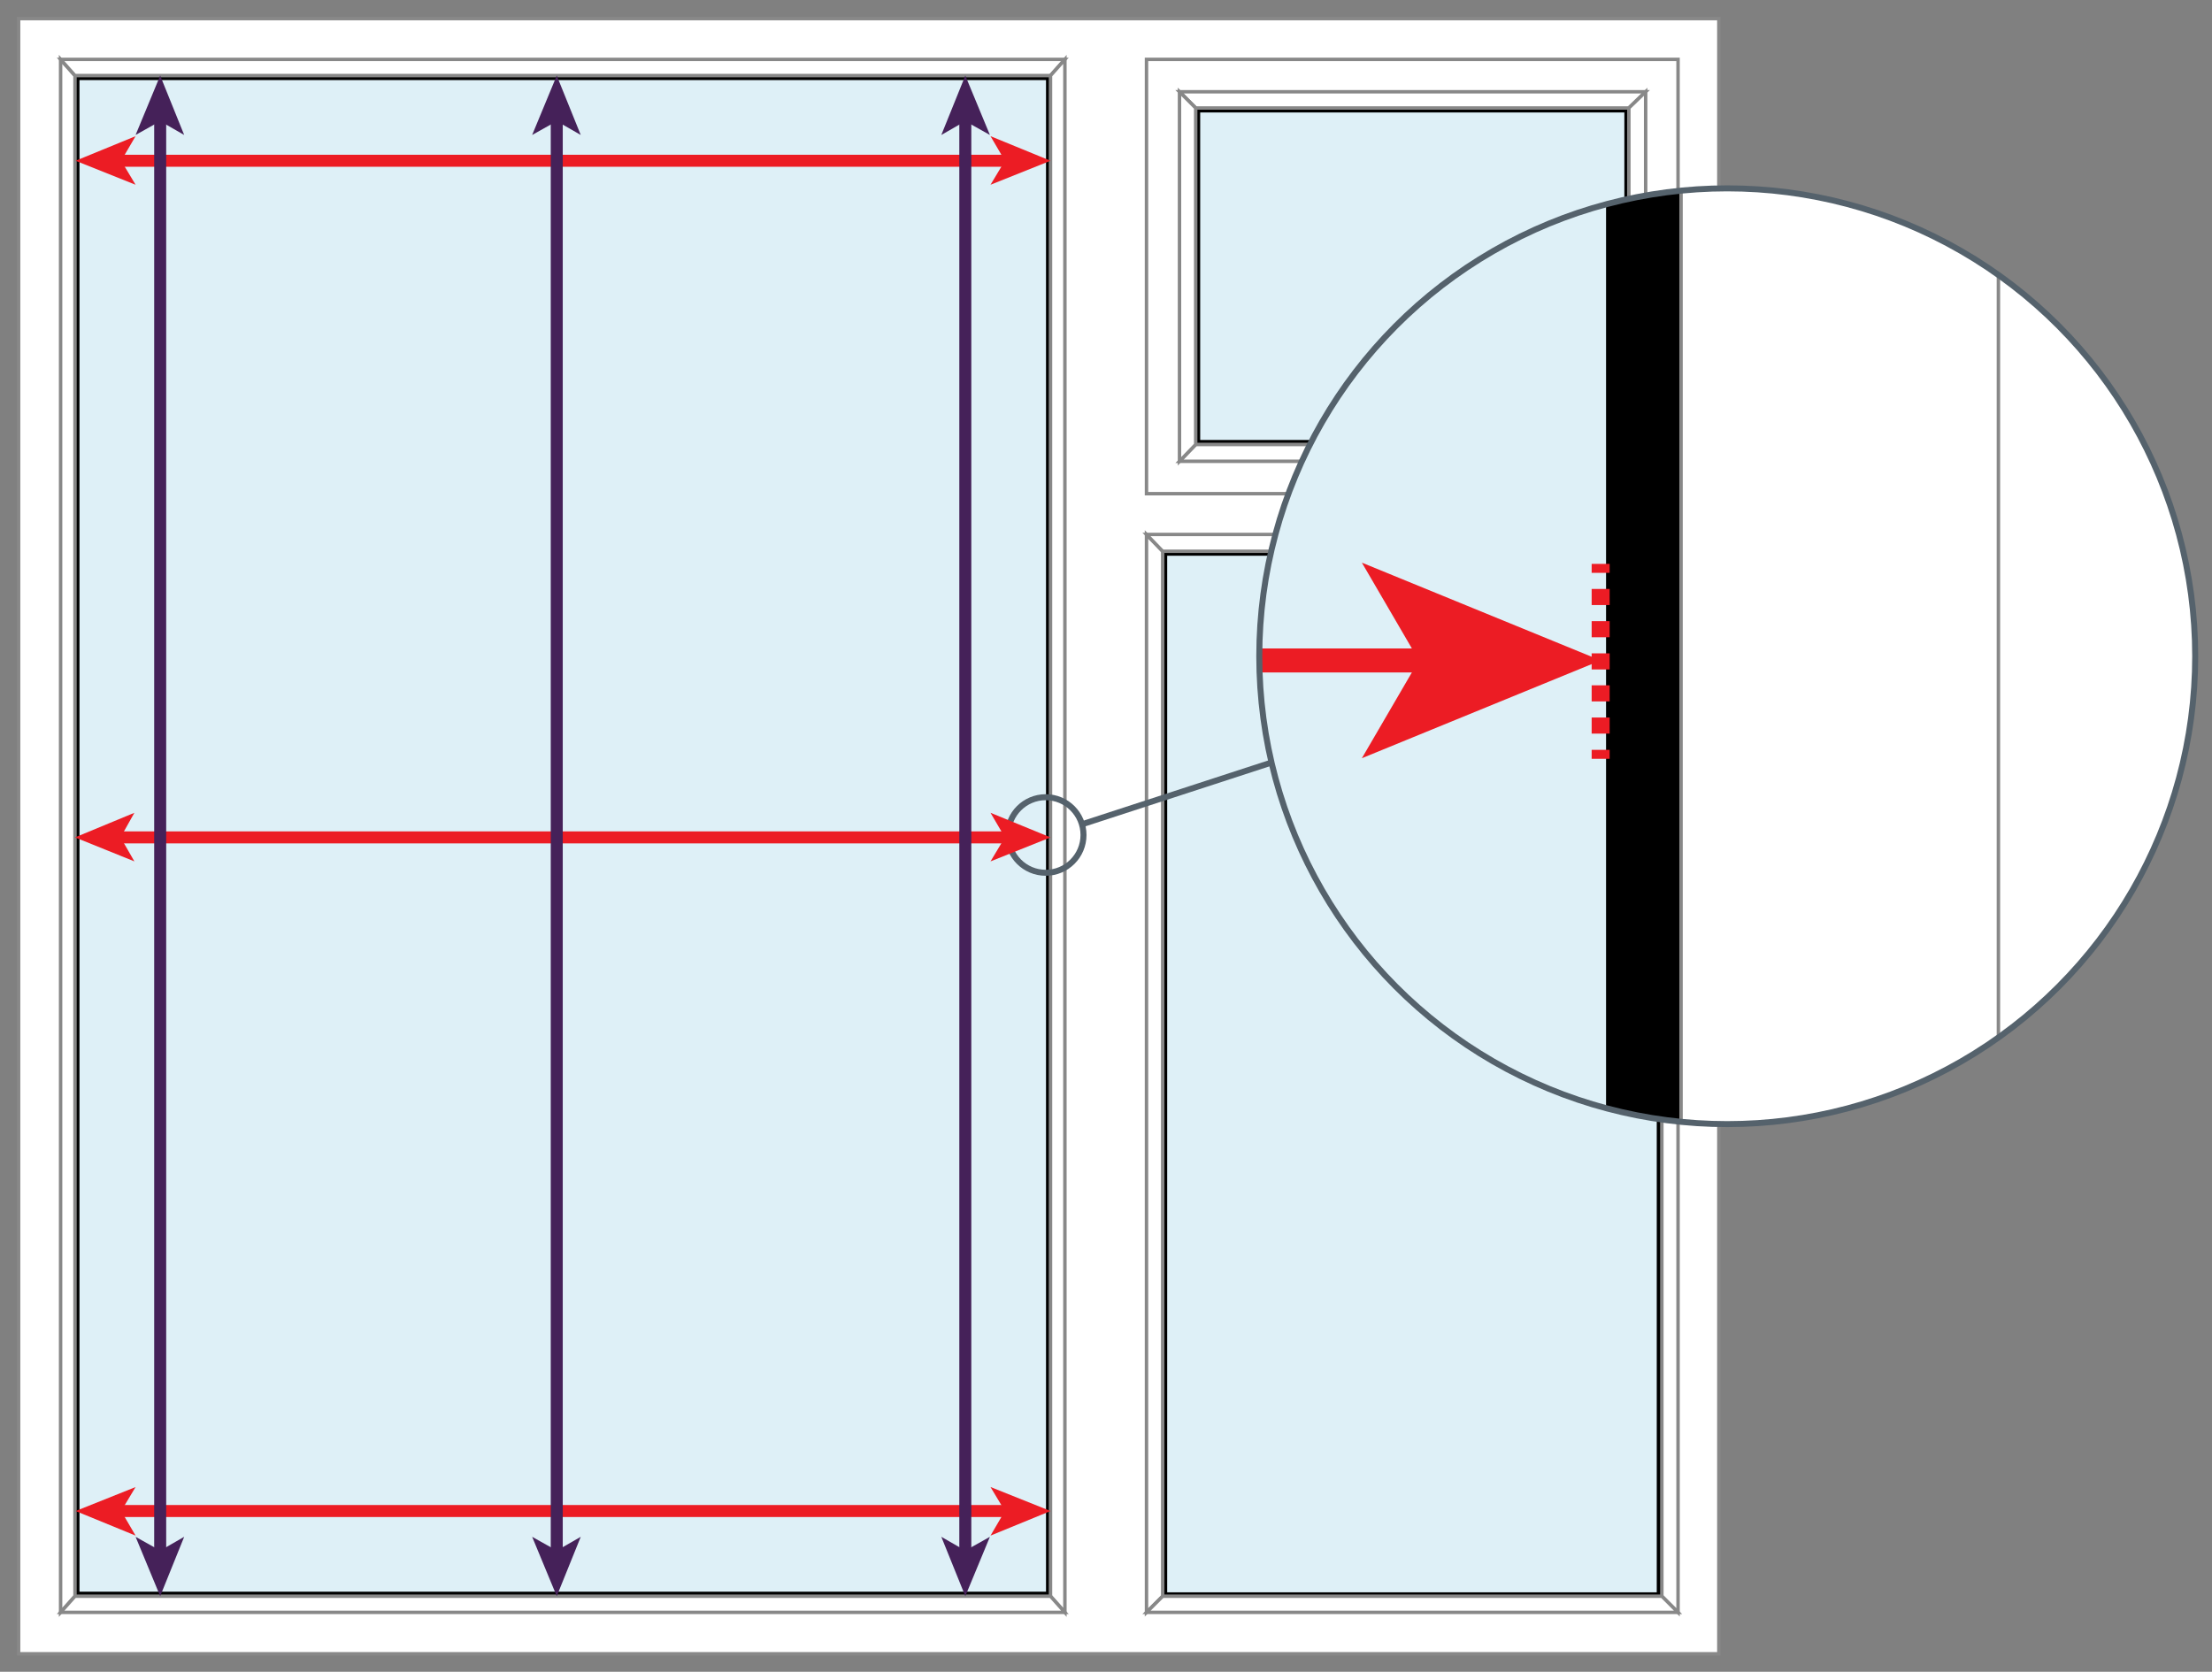
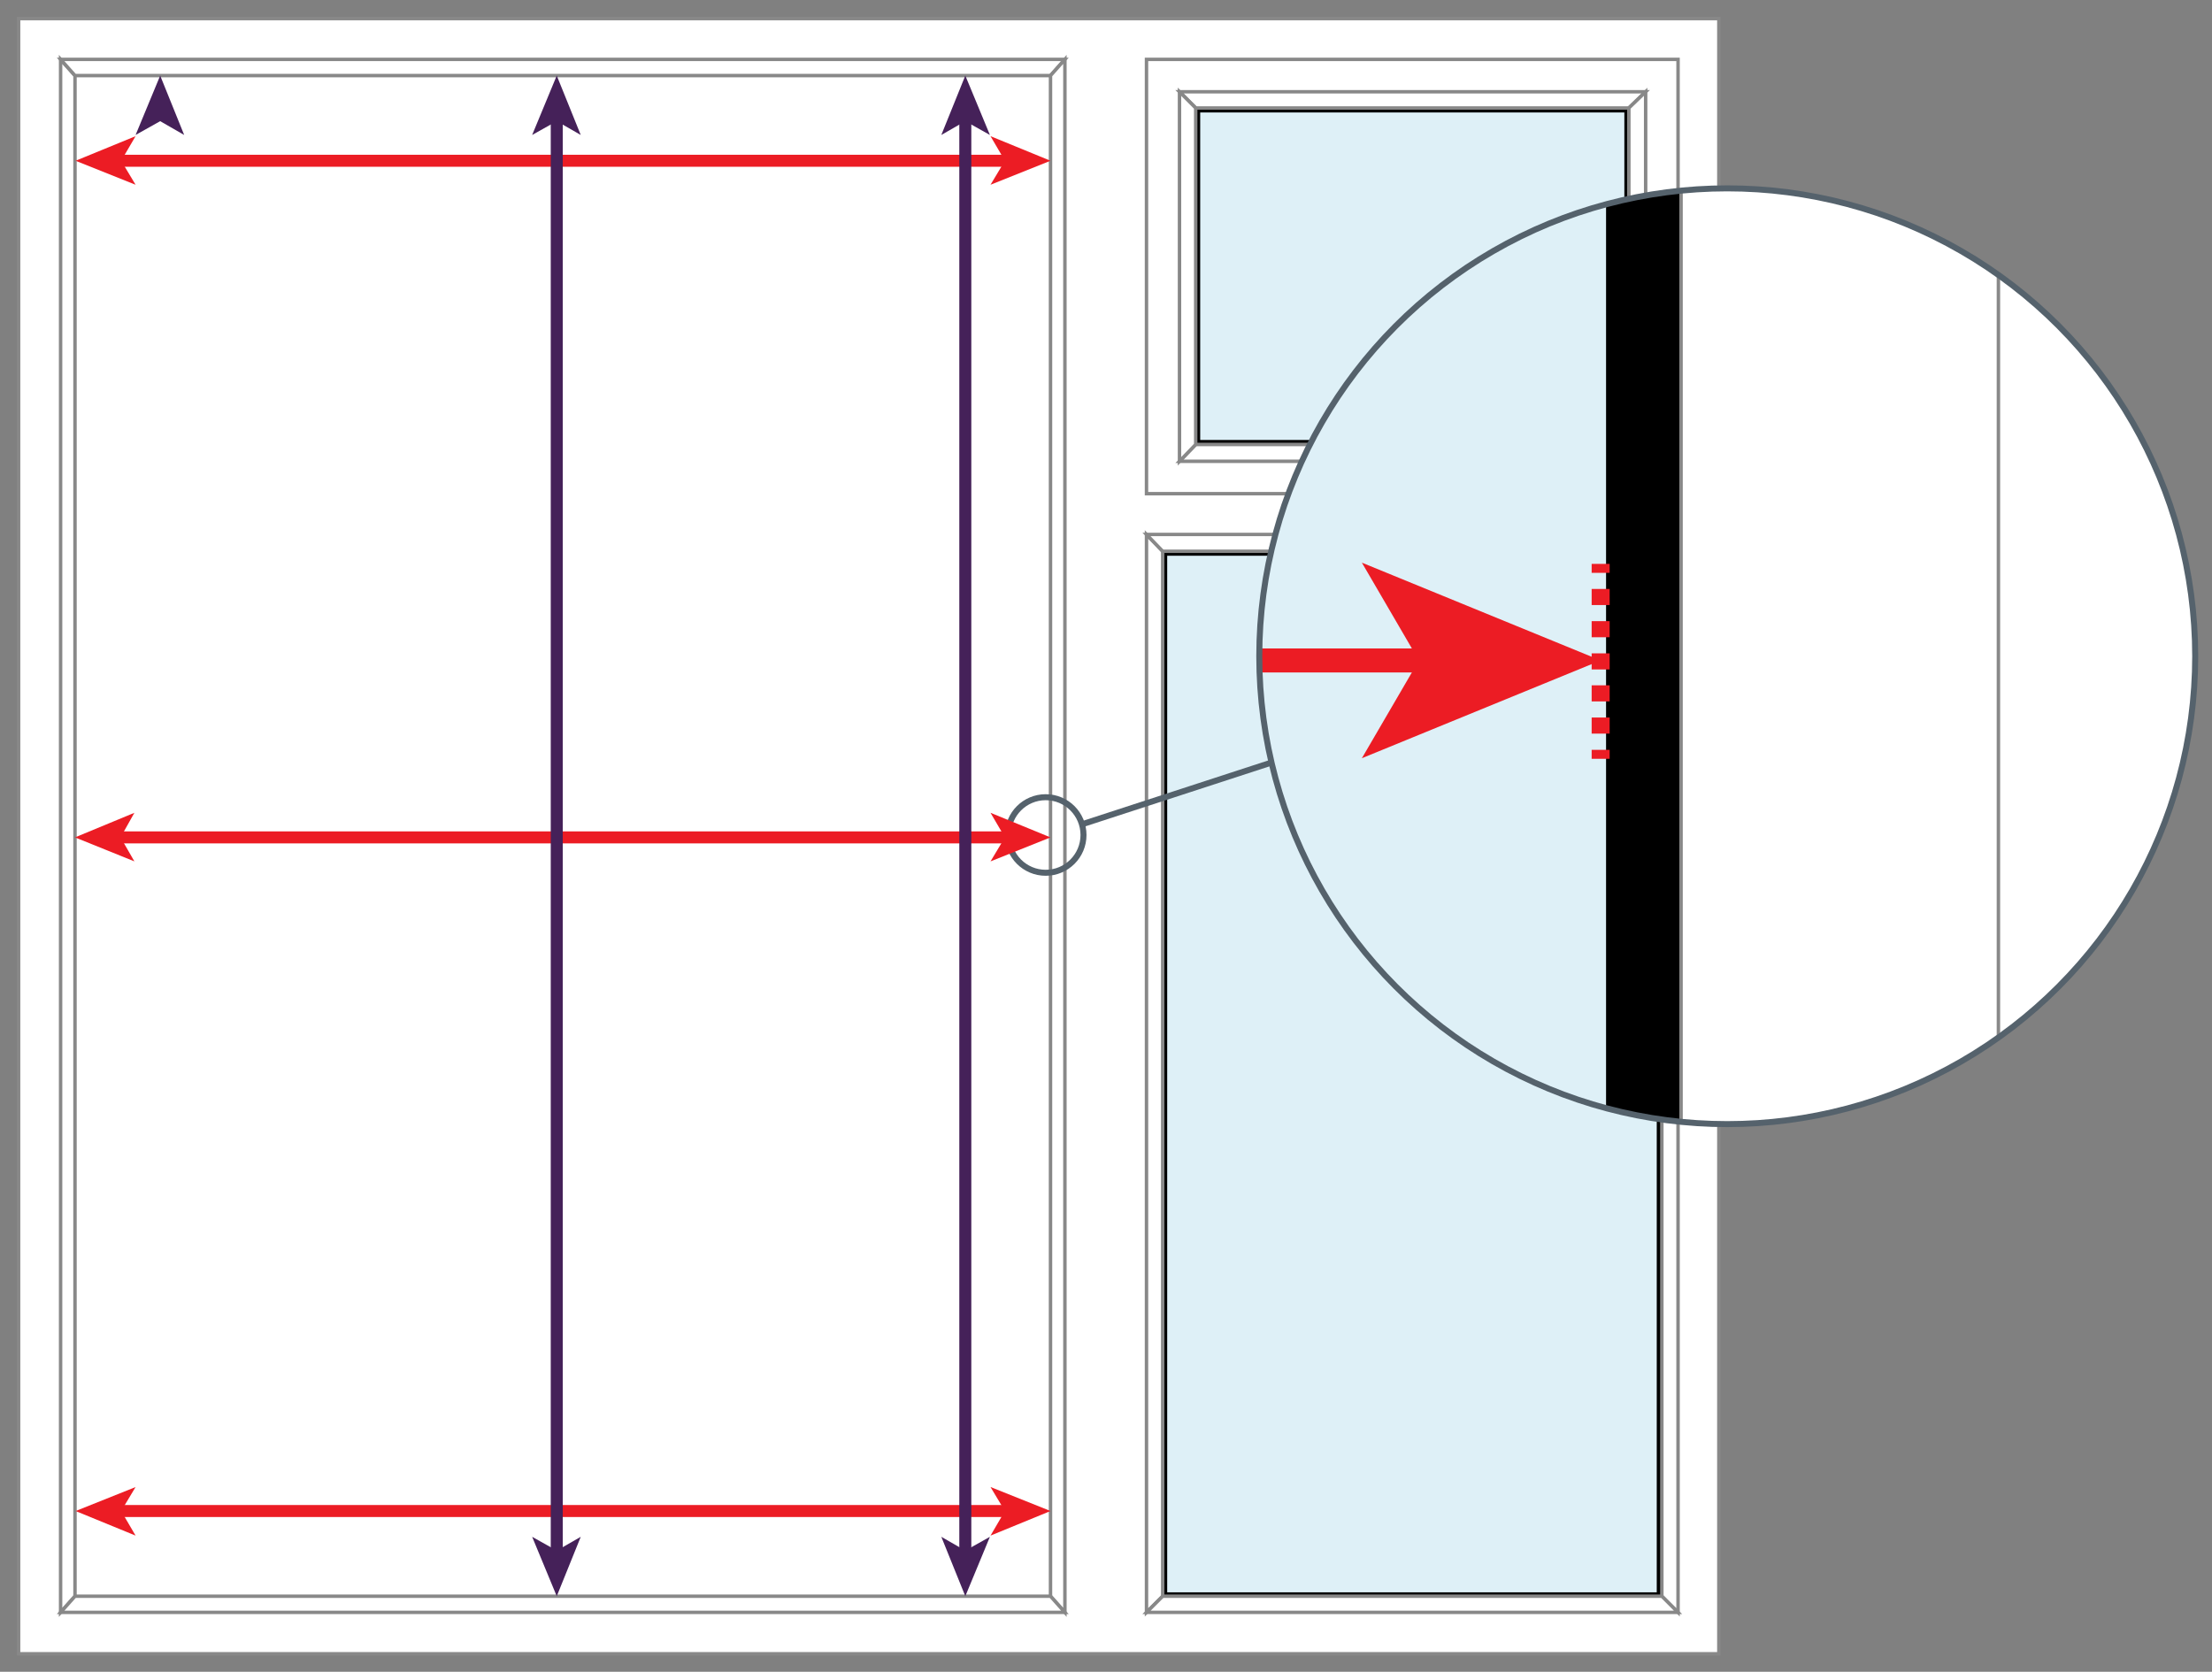
<svg xmlns="http://www.w3.org/2000/svg" enable-background="new 0 0 368.7 278.7" viewBox="0 0 368.7 278.7">
  <rect x="0" y="0" width="368.7" height="278.7" fill="#808080" stroke="none" />
  <title>window with recess beading icon</title>
  <clipPath id="a">
    <circle cx="287.9" cy="109.4" r="78" />
  </clipPath>
  <g stroke-miterlimit="10">
    <path d="m97.5 3.1h94.5 94.5v272.6h-94.5-94.5-94.4v-272.6z" fill="#fff" stroke="#888" stroke-width=".574" />
    <path d="m191.1 9.9h88.6v72.4h-88.6z" fill="#fff" stroke="#888" stroke-width=".574" />
    <path d="m199.3 18h72.2v56.1h-72.2z" fill="#def0f7" stroke="#000" stroke-linejoin="round" stroke-width="1.5" />
    <g fill="#fff" stroke="#888" stroke-width=".574">
      <path d="m274.3 15.3h-77.7l2.7 2.7h72.2z" />
      <path d="m274.3 76.9h-77.7l2.7-2.8h72.2z" />
      <path d="m274.3 76.9v-61.6l-2.8 2.7v56.1z" />
      <path d="m196.6 15.3v61.6l2.7-2.8v-56.1z" />
    </g>
    <path d="m193.8 91.9h83.1v174.3h-83.1z" fill="#def0f7" stroke="#000" stroke-linejoin="round" stroke-width="1.5" />
    <path d="m191.1 89.1v179.7l2.7-2.7v-174.2z" fill="#fff" stroke="#888" stroke-width=".574" />
    <path d="m279.7 89.1h-88.6l2.7 2.8h83.2z" fill="#fff" stroke="#888" stroke-width=".574" />
    <path d="m279.7 89.1v179.7l-2.7-2.7v-174.2z" fill="#fff" stroke="#888" stroke-width=".574" />
    <path d="m279.7 268.8h-88.6l2.7-2.7h83.2z" fill="#fff" stroke="#888" stroke-width=".574" />
-     <path d="m12.5 12.6h162.6v253.5h-162.6z" fill="#def0f7" stroke="#000" stroke-linejoin="round" stroke-width="1.5" />
    <path d="m10.1 9.9v258.9l2.4-2.7v-253.5z" fill="#fff" stroke="#888" stroke-width=".574" />
    <path d="m177.5 9.9h-167.4l2.4 2.7h162.6z" fill="#fff" stroke="#888" stroke-width=".574" />
    <path d="m177.5 268.8v-258.9l-2.4 2.7v253.5z" fill="#fff" stroke="#888" stroke-width=".574" />
    <path d="m177.5 268.8h-167.4l2.4-2.7h162.6z" fill="#fff" stroke="#888" stroke-width=".574" />
  </g>
  <circle cx="174.3" cy="139.2" fill="none" r="6.3" stroke="#55626c" />
  <g clip-path="url(#a)">
    <g stroke-miterlimit="10">
-       <path d="m-1518.9-630.7h1984.3v5291.3h-1984.3z" fill="#fff" stroke="#888" stroke-width=".574" />
+       <path d="m-1518.9-630.7h1984.3v5291.3z" fill="#fff" stroke="#888" stroke-width=".574" />
      <path d="m-1333.7-445.5h1613.9v4920.9h-1613.9z" fill="#def0f7" stroke="#000" stroke-linejoin="round" stroke-width="25" />
      <g fill="#fff" stroke="#888" stroke-width=".574">
        <path d="m-1386.6-498.4h1719.7l-52.9 52.9h-1613.9z" />
        <path d="m333.1 4528.4v-5026.8l-52.9 52.9v4920.9z" />
        <path d="m-1386.6 4528.4h1719.7l-52.9-53h-1613.9z" />
        <path d="m-1386.6-498.4v5026.8l52.9-53v-4920.9z" />
      </g>
      <path d="m-1305.2 110.1h1543.8" fill="none" stroke="#ec1c24" stroke-width="4" />
    </g>
    <path d="m-1333.5 110.1 39.8 16.3-9.4-16.3 9.4-16.3z" fill="#ec1c24" />
    <path d="m266.8 110.1-39.8 16.3 9.5-16.3-9.5-16.3z" fill="#ec1c24" />
    <g fill="none" stroke-miterlimit="10">
      <path d="m266.8 126.5v-1.5" stroke="#ec1c24" stroke-width="3" />
      <path d="m266.8 122.3v-9.3" stroke="#ec1c24" stroke-dasharray="2.683 2.683 2.683 2.683" stroke-width="3" />
      <path d="m266.8 111.6v-14.7" stroke="#ec1c24" stroke-dasharray="2.683 2.683 2.683 2.683 2.683 2.683" stroke-width="3" />
      <path d="m266.8 95.5v-1.5" stroke="#ec1c24" stroke-width="3" />
      <path d="m-1326.4 2015h1599.4" stroke="#452159" />
    </g>
    <path d="m-1333.5 2015 10 4-2.4-4 2.4-4.1z" fill="#452159" />
    <path d="m280.1 2015-10 4 2.4-4-2.4-4.1z" fill="#452159" />
    <path d="m-1326.4 3919.9h1599.4" fill="none" stroke="#452159" stroke-miterlimit="10" />
-     <path d="m-1333.5 3919.9 10 4-2.4-4 2.4-4.1z" fill="#452159" />
    <path d="m280.1 3919.9-10 4 2.4-4-2.4-4.1z" fill="#452159" />
    <path d="m8.9-438.4v4906.8" fill="none" stroke="#ec1c24" stroke-miterlimit="10" />
    <path d="m8.9-445.5-4 10 4-2.4 4.1 2.4z" fill="#ec1c24" />
    <path d="m8.9 4475.4-4-9.9 4 2.4 4.1-2.4z" fill="#ec1c24" />
    <path d="m-526.7-438.4v4906.8" fill="none" stroke="#ec1c24" stroke-miterlimit="10" />
    <path d="m-526.7-445.5-4 10 4-2.4 4.1 2.4z" fill="#ec1c24" />
    <path d="m-526.7 4475.4-4-9.9 4 2.4 4.1-2.4z" fill="#ec1c24" />
    <path d="m-1062.4 4468.4v-4906.8" fill="none" stroke="#ec1c24" stroke-miterlimit="10" />
    <path d="m-1062.4 4475.4 4.1-9.9-4.1 2.4-4-2.4z" fill="#ec1c24" />
    <path d="m-1062.4-445.5 4.1 10-4.1-2.4-4 2.4z" fill="#ec1c24" />
  </g>
  <g fill="none">
    <circle cx="287.9" cy="109.4" r="78" stroke="#55626c" />
    <path d="m180.4 137.4 31.6-10.3" stroke="#55626c" />
    <path d="m168 139.6h-148.5" stroke="#ec1c24" stroke-miterlimit="10" stroke-width="2" />
  </g>
  <path d="m175.1 139.6-10-4.1 2.4 4.1-2.4 4z" fill="#ec1c24" />
  <path d="m12.5 139.6 9.9-4.1-2.3 4.1 2.3 4z" fill="#ec1c24" />
  <path d="m168 251.9h-148.3" fill="none" stroke="#ec1c24" stroke-miterlimit="10" stroke-width="2" />
  <path d="m175.1 251.9-10-4 2.4 4-2.4 4.1z" fill="#ec1c24" />
  <path d="m12.6 251.9 10-4-2.4 4 2.4 4.1z" fill="#ec1c24" />
  <path d="m168 26.8h-148.3" fill="none" stroke="#ec1c24" stroke-miterlimit="10" stroke-width="2" />
  <path d="m175.1 26.8-10-4.1 2.4 4.1-2.4 4z" fill="#ec1c24" />
  <path d="m12.6 26.8 10-4.1-2.4 4.1 2.4 4z" fill="#ec1c24" />
  <path d="m92.8 19.7v239.4" fill="none" stroke="#452159" stroke-miterlimit="10" stroke-width="2" />
  <path d="m92.8 12.6-4.1 9.9 4.1-2.3 4 2.3z" fill="#452159" />
  <path d="m92.8 266.1-4.1-9.9 4.1 2.3 4-2.3z" fill="#452159" />
-   <path d="m26.7 19.7v239.4" fill="none" stroke="#452159" stroke-miterlimit="10" stroke-width="2" />
  <path d="m26.7 12.6-4.1 9.9 4.1-2.3 4 2.3z" fill="#452159" />
-   <path d="m26.7 266.1-4.1-9.9 4.1 2.3 4-2.3z" fill="#452159" />
  <path d="m160.9 19.7v239.4" fill="none" stroke="#452159" stroke-miterlimit="10" stroke-width="2" />
  <path d="m160.9 12.6-4 9.9 4-2.3 4.1 2.3z" fill="#452159" />
  <path d="m160.9 266.1-4-9.9 4 2.3 4.1-2.3z" fill="#452159" />
</svg>